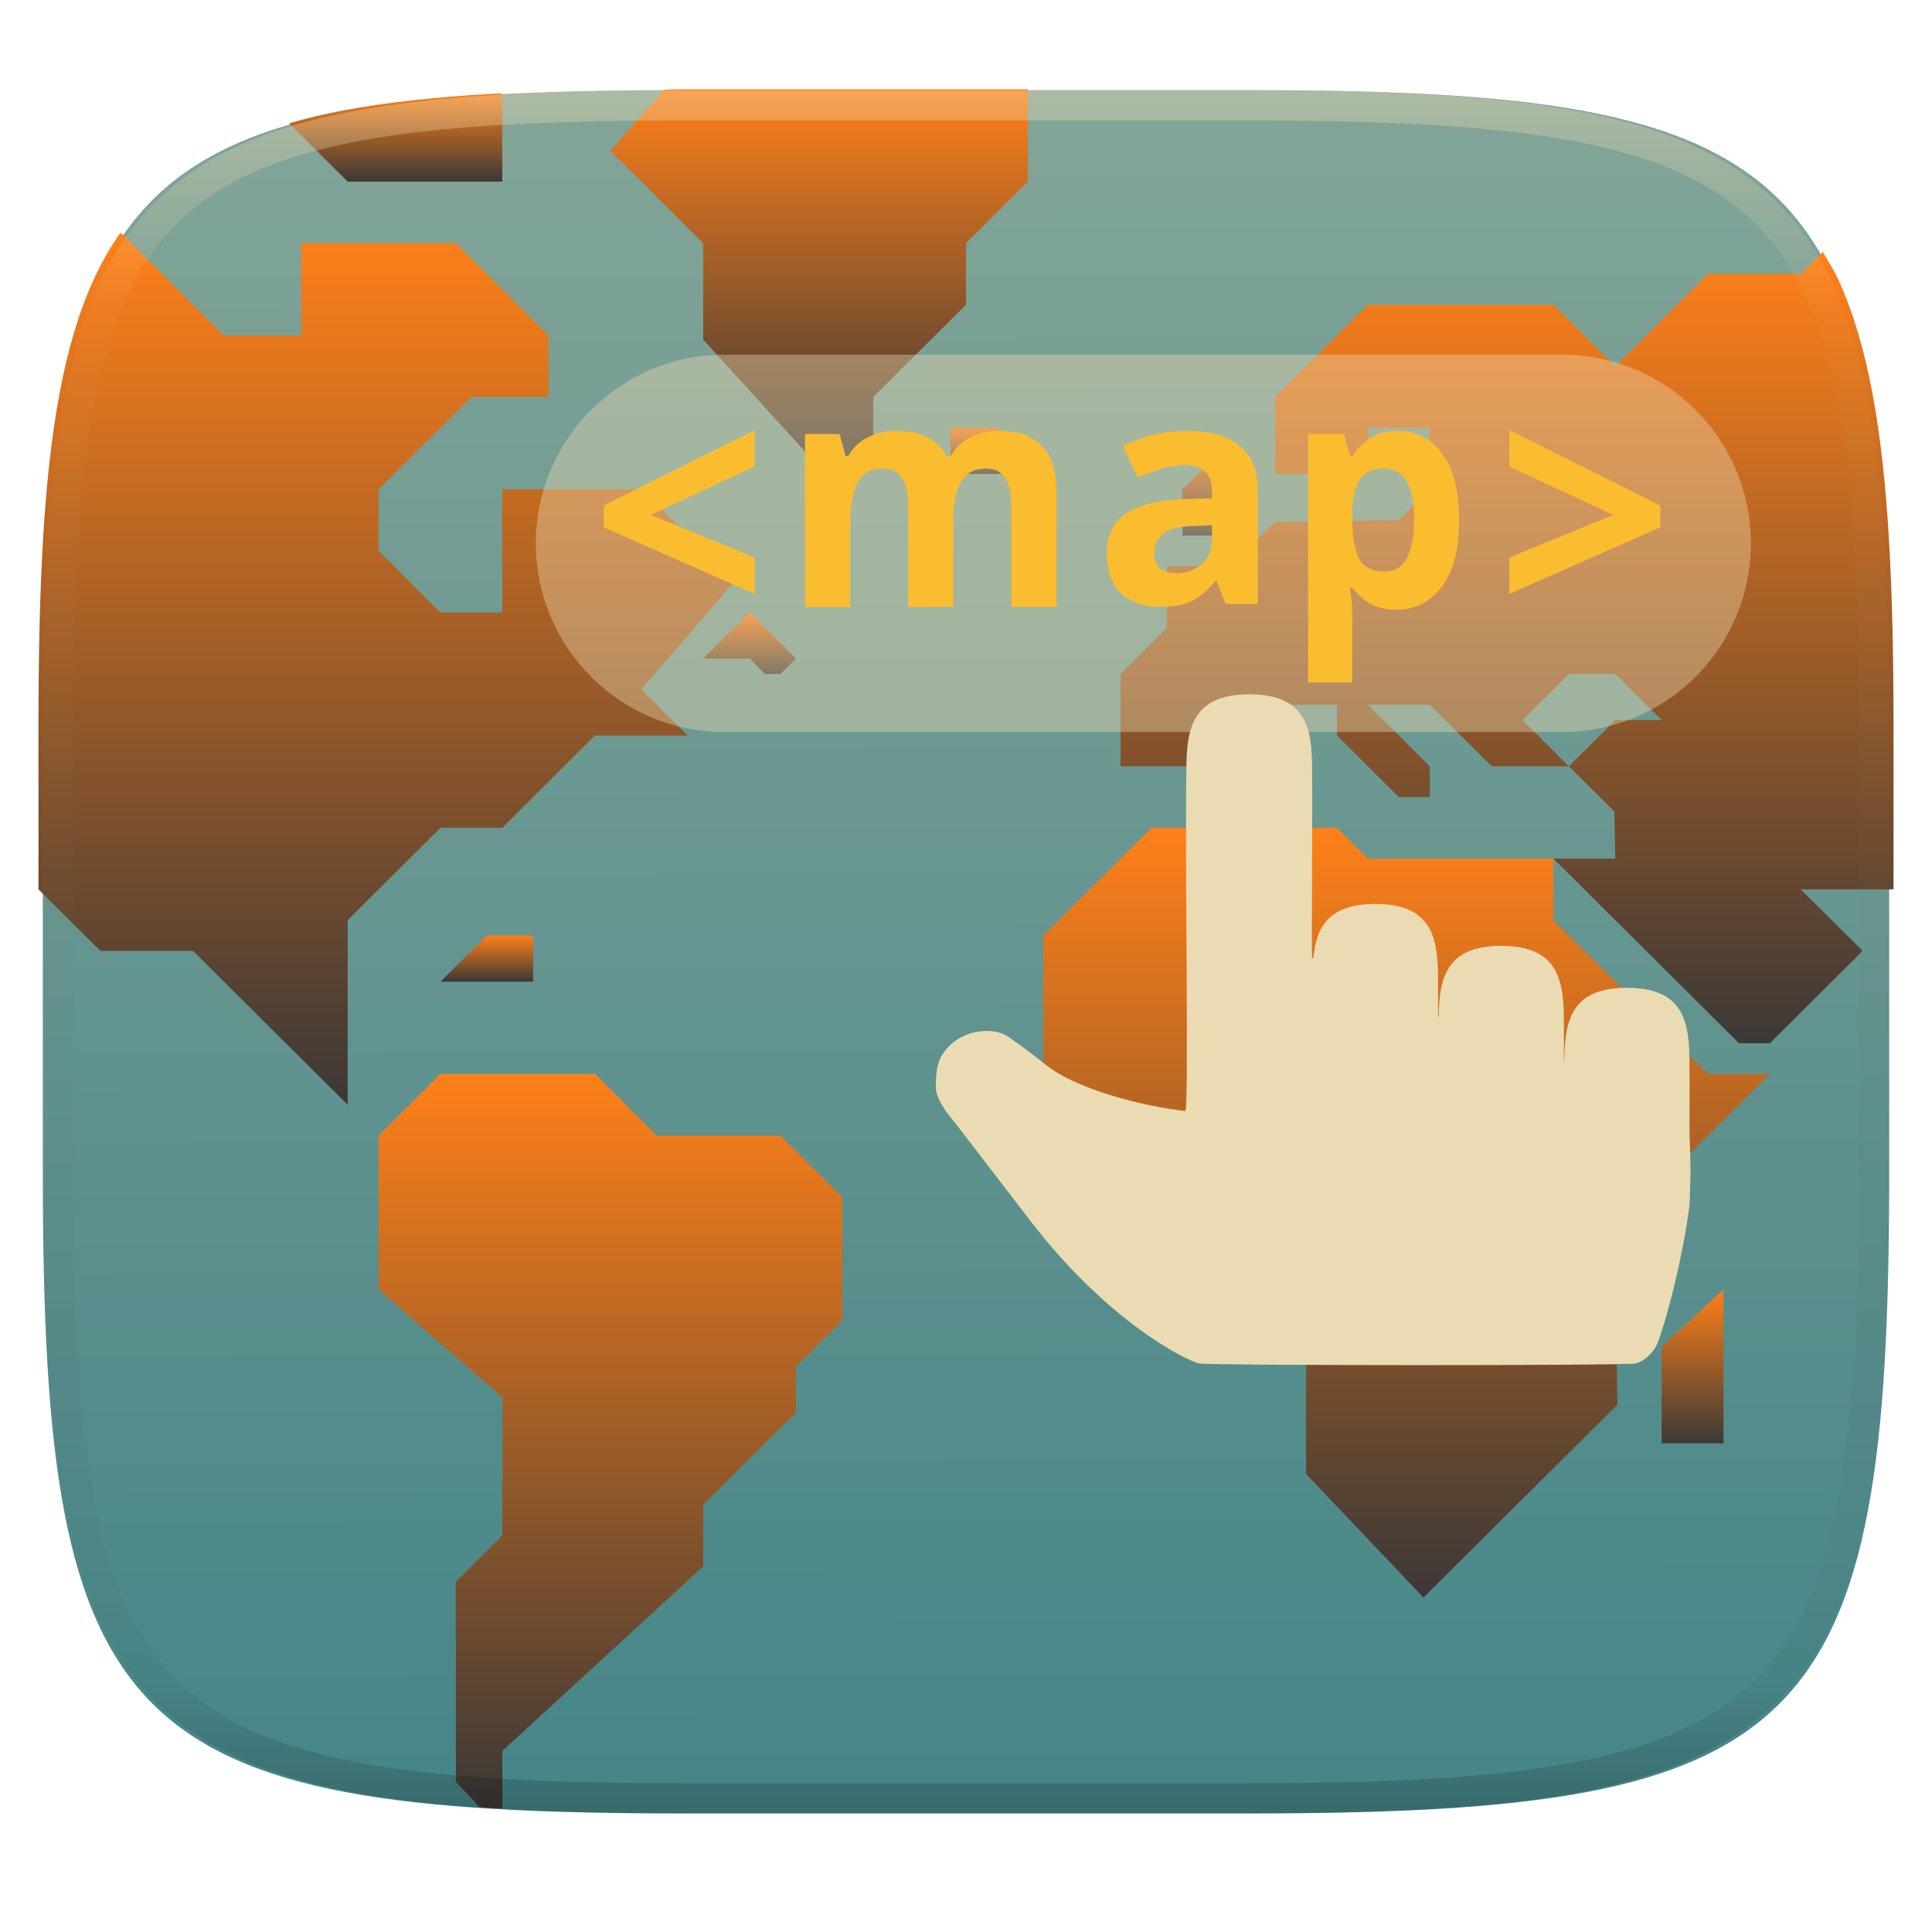
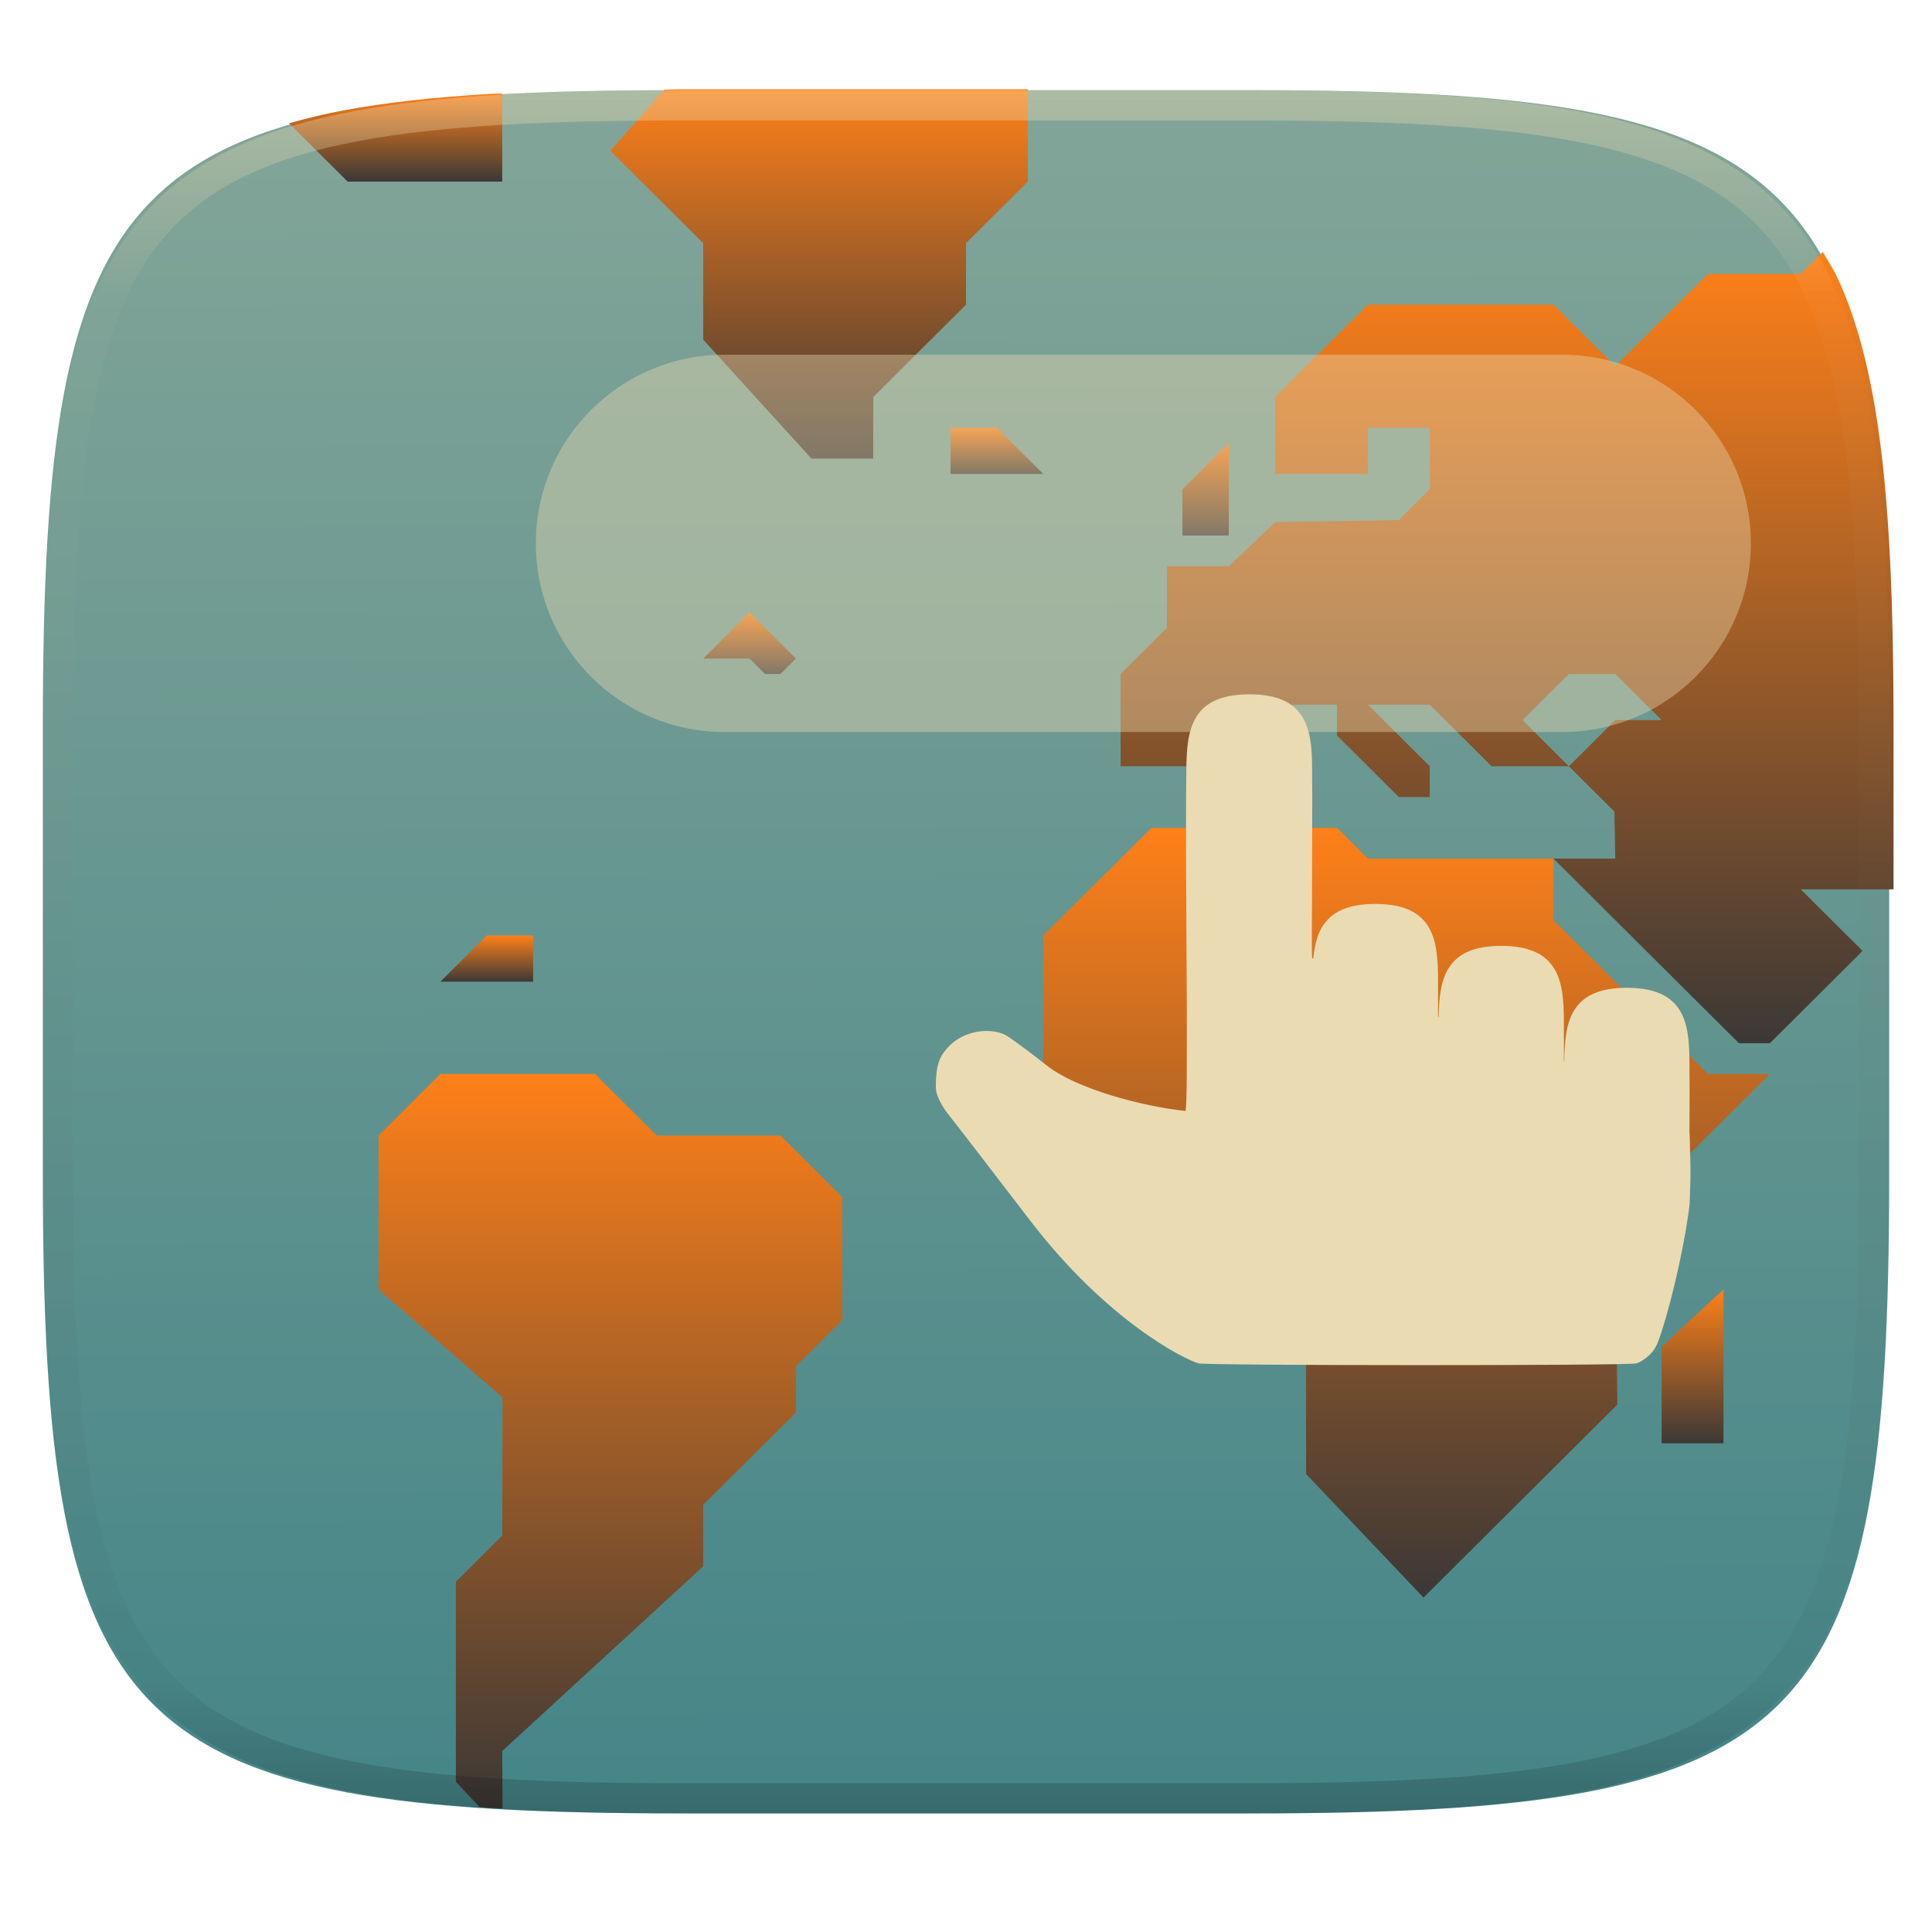
<svg xmlns="http://www.w3.org/2000/svg" fill="none" width="256" height="256" viewBox="0 0 256 256">
  <g clip-path="url(#clip0)">
    <g filter="url(#filter0_d)">
      <path fill="url(#paint0_linear)" d="M250.324 96.491C250.324 22.504 239.74 11.947 165.685 11.947H90.315C16.259 11.947 5.676 22.504 5.676 96.491V155.742C5.676 229.728 16.259 240.285 90.315 240.285H165.685C239.74 240.285 250.324 229.728 250.324 155.742V96.491Z" />
    </g>
    <path fill="url(#paint1_linear)" d="M63.539 239.441C64.089 239.477 64.56 239.539 65.12 239.572C65.555 239.597 66.147 239.583 66.588 239.607L66.549 232.015L93.178 207.55V199.394L105.468 187.161V181.046L111.612 174.929V158.62L103.419 150.464H87.032L78.839 142.31H58.356L50.161 150.464V170.853L66.604 185.193L66.549 203.472L60.405 209.589V236.091L63.539 239.441Z" />
    <path fill="url(#paint2_linear)" d="M99.322 81.148L93.178 87.265H99.322L101.371 89.304H103.419L105.468 87.265L99.322 81.148Z" />
    <path fill="url(#paint3_linear)" d="M177.16 109.69H152.58L138.242 123.961V144.349L148.483 154.543H162.822L168.967 160.659V166.775L173.064 170.852V195.317L188.62 211.682L214.308 186.115L214.031 162.697L234.515 142.31H226.321L205.838 121.923V113.768H181.257L177.16 109.69Z" />
    <path fill="url(#paint4_linear)" d="M250.902 117.845V96.374C250.902 87.126 250.735 78.869 250.299 71.499C250.081 67.815 249.796 64.353 249.43 61.099C249.064 57.845 248.618 54.801 248.078 51.952C247.538 49.104 246.904 46.451 246.164 43.982C245.425 41.513 244.579 39.226 243.613 37.111C242.999 35.764 242.248 34.6 241.533 33.388L238.611 36.296H226.321L214.031 48.529L205.838 40.374H181.258L168.968 52.607V62.8H181.258V56.683H189.451V64.839L185.353 68.915L168.968 69.191L162.822 75.032H154.629V83.187L148.483 89.304V101.534H160.773L168.968 93.38H177.161V97.458L185.353 105.613H189.451V101.534L181.258 93.38H189.451L197.643 101.534H207.885L201.741 95.419L207.885 89.304H214.031L220.175 95.419H214.031L207.885 101.534L213.919 107.54L214.031 113.767H205.838L230.419 138.232H234.514L238.611 134.156L246.804 125.999L238.611 117.845H250.902Z" />
    <path fill="url(#paint5_linear)" d="M156.677 70.954V64.838L162.822 58.722V70.954H156.677Z" />
    <path fill="url(#paint6_linear)" d="M220.176 191.24V178.456L228.37 170.852V191.24H220.176Z" />
    <path fill="url(#paint7_linear)" d="M136.193 11.831H90.136C89.347 11.831 88.788 11.88 88.013 11.882L80.888 19.986L93.178 32.218V45.001L107.517 60.761H115.71V52.607L128 40.374V32.218L136.193 24.064V11.831Z" />
    <path fill="url(#paint8_linear)" d="M125.951 56.683H132.097L138.242 62.799H125.951V56.683Z" />
    <path fill="url(#paint9_linear)" d="M70.646 123.961H64.501L58.355 130.078H70.646V123.961Z" />
-     <path fill="url(#paint10_linear)" d="M16.003 30.841C15.896 30.993 15.758 31.109 15.653 31.263C14.436 33.051 13.352 34.995 12.386 37.111C11.421 39.226 10.575 41.513 9.835 43.982C9.095 46.451 8.462 49.104 7.922 51.952C7.382 54.801 6.936 57.845 6.57 61.099C6.204 64.353 5.918 67.815 5.7 71.499C5.264 78.869 5.098 87.126 5.098 96.374V117.845L13.291 125.999H25.581L46.066 146.388V121.923L58.356 109.691H66.549L78.839 97.458H91.129L84.985 91.341L97.275 77.072L84.985 64.839H66.549V81.148H58.356L50.161 72.993V64.839L62.452 52.607H72.695V44.45L60.405 32.218H39.92V44.45H29.678L16.003 30.841Z" />
    <path fill="url(#paint11_linear)" d="M66.549 12.396C66.12 12.419 65.544 12.404 65.12 12.429C61.415 12.646 57.931 12.929 54.659 13.292C51.387 13.656 48.325 14.1 45.46 14.636C42.901 15.115 40.554 15.699 38.301 16.335L46.066 24.064H66.549V12.396Z" />
    <path fill="url(#paint12_linear)" fill-rule="evenodd" opacity=".4" d="M165.068 11.951C169.396 11.941 173.724 11.991 178.052 12.089C181.927 12.167 185.803 12.315 189.678 12.541C193.131 12.737 196.583 13.022 200.026 13.396C203.085 13.729 206.144 14.181 209.174 14.742C211.889 15.242 214.574 15.881 217.22 16.657C219.62 17.355 221.971 18.22 224.243 19.241C226.358 20.184 228.384 21.304 230.302 22.591C232.141 23.829 233.863 25.244 235.437 26.806C237.001 28.378 238.417 30.088 239.656 31.925C240.945 33.841 242.066 35.865 243.02 37.967C244.043 40.247 244.909 42.585 245.617 44.972C246.394 47.615 247.034 50.297 247.535 53.009C248.096 56.035 248.548 59.081 248.883 62.136C249.257 65.575 249.542 69.013 249.739 72.462C249.965 76.323 250.112 80.194 250.201 84.055C250.289 88.378 250.339 92.701 250.329 97.014V155.226C250.339 159.549 250.289 163.862 250.201 168.185C250.112 172.056 249.965 175.917 249.739 179.778C249.542 183.227 249.257 186.675 248.883 190.104C248.548 193.159 248.096 196.215 247.535 199.241C247.034 201.943 246.394 204.625 245.617 207.268C244.909 209.655 244.043 212.003 243.02 214.273C242.066 216.385 240.945 218.399 239.656 220.315C238.417 222.152 237.001 223.872 235.437 225.434C233.863 226.996 232.141 228.411 230.302 229.649C228.384 230.936 226.358 232.056 224.243 232.999C221.971 234.021 219.62 234.885 217.22 235.593C214.574 236.369 211.889 237.007 209.174 237.499C206.144 238.068 203.085 238.51 200.026 238.845C196.583 239.218 193.131 239.503 189.678 239.699C185.803 239.925 181.927 240.073 178.052 240.161C173.724 240.249 169.396 240.299 165.068 240.289H90.942C86.614 240.299 82.286 240.249 77.958 240.161C74.083 240.073 70.207 239.925 66.332 239.699C62.879 239.503 59.427 239.218 55.984 238.845C52.925 238.51 49.866 238.068 46.836 237.499C44.121 237.007 41.436 236.369 38.79 235.593C36.39 234.885 34.039 234.021 31.767 232.999C29.652 232.056 27.626 230.936 25.708 229.649C23.869 228.411 22.147 226.996 20.573 225.434C19.009 223.872 17.593 222.152 16.354 220.315C15.065 218.399 13.944 216.385 12.99 214.273C11.967 212.003 11.101 209.655 10.393 207.268C9.616 204.625 8.976 201.943 8.475 199.241C7.914 196.215 7.462 193.159 7.127 190.104C6.753 186.675 6.468 183.227 6.271 179.778C6.045 175.917 5.898 172.056 5.809 168.185C5.721 163.862 5.671 159.549 5.681 155.226V97.014C5.671 92.701 5.721 88.378 5.809 84.055C5.898 80.194 6.045 76.323 6.271 72.462C6.468 69.013 6.753 65.575 7.127 62.136C7.462 59.081 7.914 56.035 8.475 53.009C8.976 50.297 9.616 47.615 10.393 44.972C11.101 42.585 11.967 40.247 12.99 37.967C13.944 35.865 15.065 33.841 16.354 31.925C17.593 30.088 19.009 28.378 20.573 26.806C22.147 25.244 23.869 23.829 25.708 22.591C27.626 21.304 29.652 20.184 31.767 19.241C34.039 18.22 36.39 17.355 38.79 16.657C41.436 15.881 44.121 15.242 46.836 14.742C49.866 14.181 52.925 13.729 55.984 13.396C59.427 13.022 62.879 12.737 66.332 12.541C70.207 12.315 74.083 12.167 77.958 12.089C82.286 11.991 86.614 11.941 90.942 11.951H165.068ZM165.078 15.96C169.376 15.95 173.675 15.999 177.973 16.087C181.8 16.176 185.626 16.323 189.452 16.539C192.836 16.736 196.219 17.011 199.583 17.384C202.554 17.699 205.515 18.131 208.446 18.681C211.023 19.153 213.58 19.762 216.099 20.499C218.322 21.147 220.495 21.953 222.6 22.896C224.509 23.751 226.338 24.763 228.069 25.922C229.692 27.013 231.207 28.26 232.594 29.646C233.981 31.031 235.23 32.544 236.332 34.165C237.492 35.894 238.506 37.712 239.361 39.608C240.306 41.72 241.112 43.892 241.761 46.102C242.509 48.617 243.109 51.162 243.591 53.736C244.132 56.664 244.565 59.611 244.889 62.578C245.263 65.938 245.539 69.308 245.735 72.688C245.952 76.51 246.109 80.322 246.188 84.144C246.276 88.437 246.325 92.721 246.325 97.014V155.226C246.325 159.519 246.276 163.803 246.188 168.096C246.109 171.918 245.952 175.74 245.735 179.552C245.539 182.932 245.263 186.302 244.889 189.672C244.565 192.629 244.132 195.576 243.591 198.504C243.109 201.078 242.509 203.623 241.761 206.138C241.112 208.358 240.306 210.52 239.361 212.632C238.506 214.528 237.492 216.356 236.332 218.075C235.23 219.706 233.981 221.219 232.594 222.604C231.207 223.98 229.692 225.227 228.069 226.318C226.338 227.477 224.509 228.489 222.6 229.344C220.495 230.297 218.322 231.093 216.099 231.741C213.58 232.478 211.023 233.087 208.446 233.559C205.515 234.109 202.554 234.541 199.583 234.865C196.219 235.229 192.836 235.514 189.452 235.701C185.626 235.917 181.8 236.074 177.973 236.153C173.675 236.251 169.376 236.29 165.078 236.29C165.078 236.29 165.078 236.29 165.068 236.29H90.942C90.932 236.29 90.932 236.29 90.932 236.29C86.634 236.29 82.335 236.251 78.037 236.153C74.21 236.074 70.384 235.917 66.558 235.701C63.174 235.514 59.791 235.229 56.426 234.865C53.456 234.541 50.495 234.109 47.564 233.559C44.987 233.087 42.429 232.478 39.911 231.741C37.688 231.093 35.515 230.297 33.41 229.344C31.501 228.489 29.672 227.477 27.941 226.318C26.318 225.227 24.803 223.98 23.416 222.604C22.029 221.219 20.78 219.706 19.678 218.075C18.518 216.356 17.504 214.528 16.649 212.632C15.704 210.52 14.898 208.358 14.249 206.138C13.501 203.623 12.901 201.078 12.419 198.504C11.878 195.576 11.445 192.629 11.121 189.672C10.747 186.302 10.472 182.932 10.275 179.552C10.058 175.74 9.901 171.918 9.822 168.096C9.734 163.803 9.685 159.519 9.685 155.226V97.014C9.685 92.721 9.734 88.437 9.822 84.144C9.901 80.322 10.058 76.51 10.275 72.688C10.472 69.308 10.747 65.938 11.121 62.578C11.445 59.611 11.878 56.664 12.419 53.736C12.901 51.162 13.501 48.617 14.249 46.102C14.898 43.892 15.704 41.72 16.649 39.608C17.504 37.712 18.518 35.894 19.678 34.165C20.78 32.544 22.029 31.031 23.416 29.646C24.803 28.26 26.318 27.013 27.941 25.922C29.672 24.763 31.501 23.751 33.41 22.896C35.515 21.953 37.688 21.147 39.911 20.499C42.429 19.762 44.987 19.153 47.564 18.681C50.495 18.131 53.456 17.699 56.426 17.384C59.791 17.011 63.174 16.736 66.558 16.539C70.384 16.323 74.21 16.176 78.037 16.087C82.335 15.999 86.634 15.95 90.932 15.96C90.932 15.96 90.932 15.96 90.942 15.96H165.068C165.078 15.96 165.078 15.96 165.078 15.96Z" clip-rule="evenodd" />
    <path fill="#ebdbb2" opacity=".4" d="M71 72C71 58.193 82.193 47 96 47H207C220.807 47 232 58.193 232 72V72C232 85.807 220.807 97 207 97H96C82.193 97 71 85.807 71 72V72Z" />
    <path opacity=".2" d="M100 60.333L80 70.314V73.204L100 82.026V77.202L86.231 71.557L100 65.158V60.333ZM200 60.333V65.158L213.77 71.557L200 77.202V82.026L220 73.204V70.314L200 60.333ZM118.77 60.425C117.51 60.425 116.29 60.687 115.111 61.219C113.958 61.75 113.046 62.602 112.376 63.777H112.051L111.25 60.841H106.667V83.758H112.656V72.977C112.656 70.543 112.971 68.678 113.587 67.391C114.231 66.076 115.376 65.418 117.038 65.418C119.236 65.418 120.332 67.064 120.332 70.366V83.758H126.335V72.254C126.335 70.044 126.674 68.351 127.344 67.176C128.014 66.001 129.128 65.418 130.71 65.418C132.908 65.418 134.01 67.064 134.01 70.366V83.758H140V68.816C140 65.879 139.353 63.751 138.066 62.436C136.807 61.093 134.934 60.425 132.441 60.425C131.182 60.425 129.95 60.687 128.743 61.219C127.564 61.75 126.634 62.602 125.964 63.777H125.443C124.826 62.63 123.958 61.796 122.832 61.264C121.733 60.705 120.378 60.425 118.77 60.425ZM157.337 60.425C155.749 60.425 154.226 60.613 152.747 60.997C151.269 61.354 149.947 61.839 148.77 62.443L150.775 66.596C151.815 66.13 152.853 65.752 153.893 65.451C154.934 65.121 156.001 64.956 157.096 64.956C158.191 64.956 159.04 65.227 159.642 65.776C160.272 66.325 160.592 67.188 160.592 68.367V69.357L156.686 69.474C153.346 69.611 150.85 70.25 149.18 71.375C147.51 72.5 146.667 74.255 146.667 76.642C146.667 79.084 147.325 80.874 148.639 82.026C149.953 83.178 151.608 83.758 153.607 83.758C155.468 83.758 156.934 83.486 158.001 82.938C159.069 82.389 160.083 81.514 161.042 80.307H161.204L162.396 83.348H166.667V68.367C166.667 65.679 165.86 63.693 164.245 62.404C162.657 61.087 160.349 60.425 157.337 60.425ZM185.254 60.425C183.711 60.425 182.465 60.757 181.497 61.427C180.53 62.097 179.755 62.895 179.18 63.816H178.9L178.079 60.841H173.333V93.758H179.18V84.539C179.18 83.478 179.07 82.365 178.861 81.193H179.18C179.755 81.946 180.504 82.636 181.419 83.25C182.334 83.836 183.561 84.122 185.104 84.122C187.51 84.122 189.486 83.118 191.029 81.108C192.571 79.098 193.333 76.142 193.333 72.234C193.333 68.354 192.597 65.421 191.107 63.439C189.616 61.429 187.66 60.425 185.254 60.425ZM183.372 65.412C186.04 65.412 187.376 67.662 187.376 72.156C187.376 74.389 187.047 76.106 186.393 77.306C185.766 78.478 184.784 79.064 183.451 79.064C181.829 79.064 180.699 78.478 180.072 77.306C179.47 76.106 179.18 74.394 179.18 72.189V71.518C179.206 69.48 179.522 67.959 180.15 66.954C180.777 65.922 181.856 65.412 183.372 65.412ZM160.592 72.938V74.793C160.592 76.22 160.142 77.324 159.238 78.12C158.335 78.888 157.219 79.272 155.905 79.272C155.029 79.272 154.317 79.083 153.77 78.699C153.222 78.288 152.949 77.607 152.949 76.674C152.949 75.605 153.341 74.748 154.108 74.09C154.875 73.431 156.238 73.077 158.21 73.022L160.592 72.938Z" />
-     <path fill="url(#paint13_linear)" d="M100 57L80 66.981V69.871L100 78.693V73.868L86.231 68.224L100 61.824V57ZM200 57V61.824L213.77 68.224L200 73.868V78.693L220 69.871V66.981L200 57ZM118.77 57.091C117.51 57.091 116.29 57.354 115.111 57.885C113.958 58.417 113.046 59.269 112.376 60.444H112.051L111.25 57.508H106.667V80.424H112.656V69.643C112.656 67.209 112.971 65.344 113.587 64.057C114.231 62.742 115.376 62.085 117.038 62.085C119.236 62.085 120.332 63.731 120.332 67.033V80.424H126.335V68.921C126.335 66.71 126.674 65.017 127.344 63.842C128.014 62.667 129.128 62.085 130.71 62.085C132.908 62.085 134.01 63.731 134.01 67.033V80.424H140V65.483C140 62.545 139.353 60.418 138.066 59.103C136.807 57.76 134.934 57.091 132.441 57.091C131.182 57.091 129.95 57.354 128.743 57.885C127.564 58.417 126.634 59.269 125.964 60.444H125.443C124.826 59.297 123.958 58.463 122.832 57.931C121.733 57.371 120.378 57.091 118.77 57.091ZM157.337 57.091C155.749 57.091 154.226 57.28 152.747 57.664C151.269 58.021 149.947 58.506 148.77 59.109L150.775 63.263C151.815 62.797 152.853 62.419 153.893 62.117C154.934 61.788 156.001 61.622 157.096 61.622C158.191 61.622 159.04 61.894 159.642 62.443C160.272 62.991 160.592 63.854 160.592 65.034V66.023L156.686 66.141C153.346 66.278 150.85 66.917 149.18 68.042C147.51 69.166 146.667 70.922 146.667 73.309C146.667 75.75 147.325 77.54 148.639 78.693C149.953 79.845 151.608 80.424 153.607 80.424C155.468 80.424 156.934 80.153 158.001 79.604C159.069 79.055 160.083 78.181 161.042 76.974H161.204L162.396 80.014H166.667V65.034C166.667 62.345 165.86 60.36 164.245 59.07C162.657 57.753 160.349 57.091 157.337 57.091ZM185.254 57.091C183.711 57.091 182.465 57.424 181.497 58.094C180.53 58.764 179.755 59.562 179.18 60.483H178.9L178.079 57.508H173.333V90.424H179.18V81.206C179.18 80.145 179.07 79.032 178.861 77.859H179.18C179.755 78.613 180.504 79.302 181.419 79.917C182.334 80.503 183.561 80.789 185.104 80.789C187.51 80.789 189.486 79.785 191.029 77.775C192.571 75.765 193.333 72.809 193.333 68.901C193.333 65.021 192.597 62.087 191.107 60.105C189.616 58.096 187.66 57.091 185.254 57.091ZM183.372 62.078C186.04 62.078 187.376 64.329 187.376 68.823C187.376 71.056 187.047 72.772 186.393 73.973C185.766 75.145 184.784 75.731 183.451 75.731C181.829 75.731 180.699 75.145 180.072 73.973C179.47 72.772 179.18 71.061 179.18 68.856V68.185C179.206 66.147 179.522 64.626 180.15 63.621C180.777 62.588 181.856 62.078 183.372 62.078ZM160.592 69.604V71.46C160.592 72.886 160.142 73.991 159.238 74.787C158.335 75.555 157.219 75.939 155.905 75.939C155.029 75.939 154.317 75.75 153.77 75.366C153.222 74.954 152.949 74.274 152.949 73.341C152.949 72.271 153.341 71.415 154.108 70.757C154.875 70.098 156.238 69.744 158.21 69.689L160.592 69.604Z" />
    <path opacity=".2" d="M165.548 94.778C157.211 94.778 157.208 100.333 157.189 105.889C157.131 109.322 157.146 116.488 157.211 127.059C157.314 143.956 157.283 149.259 157.081 149.986C151.321 149.379 142.608 147.051 138.71 143.967C136.163 141.946 133.635 140.093 133.098 139.854C130.861 138.86 127.688 139.486 125.868 141.287C124.61 142.532 124.144 143.641 124.034 145.638C123.949 147.164 124 147.524 124.468 148.535C124.763 149.172 125.297 150.026 125.651 150.434C126.006 150.841 130.856 157.132 136.431 164.42C146.755 177.918 157.026 182.924 158.796 183.428C159.878 183.736 215.677 183.746 216.797 183.439C217.306 183.299 218.041 182.831 218.566 182.311C219.303 181.581 219.579 181.048 220.151 179.283C221.789 174.232 223.423 166.549 223.886 162.28C224.087 157.32 223.98 157.131 223.886 153.111C223.884 153.036 223.867 152.969 223.864 152.894C223.872 149.322 223.894 146.302 223.864 144.778C223.881 139.222 223.893 133.667 215.57 133.667C208.061 133.667 207.363 138.218 207.277 143.183C207.264 143.317 207.224 143.45 207.222 143.584C207.225 142.242 207.238 140.042 207.222 139.223C207.239 133.666 207.241 128.111 198.918 128.111C191.458 128.111 190.718 132.604 190.624 137.53C190.602 137.541 190.581 137.55 190.559 137.563C190.559 137.534 190.55 137.264 190.548 137.205C190.549 136.206 190.561 134.331 190.548 133.667C190.565 128.111 190.566 122.556 182.243 122.556C175.918 122.556 174.399 125.771 174.026 129.75C174.016 129.752 173.886 129.782 173.885 129.783C173.766 129.826 173.863 123.032 173.863 115.72C173.863 110.712 173.899 107.736 173.863 105.89C173.88 100.334 173.885 94.778 165.548 94.778L165.548 94.778Z" />
    <path fill="#ebdbb2" d="M165.548 92C157.211 92 157.208 97.555 157.189 103.111C157.131 106.544 157.146 113.71 157.211 124.281C157.314 141.178 157.283 146.482 157.081 147.208C151.321 146.601 142.608 144.274 138.71 141.189C136.163 139.168 133.635 137.315 133.098 137.077C130.861 136.083 127.688 136.709 125.868 138.509C124.61 139.754 124.144 140.864 124.034 142.86C123.949 144.386 124 144.747 124.468 145.757C124.763 146.394 125.297 147.249 125.651 147.656C126.006 148.064 130.856 154.354 136.431 161.643C146.755 175.141 157.026 180.146 158.796 180.65C159.878 180.959 215.677 180.968 216.797 180.661C217.306 180.522 218.041 180.053 218.566 179.533C219.303 178.803 219.579 178.27 220.151 176.505C221.789 171.454 223.423 163.771 223.886 159.502C224.087 154.542 223.98 154.354 223.886 150.334C223.884 150.258 223.867 150.192 223.864 150.117C223.872 146.544 223.894 143.524 223.864 142C223.881 136.444 223.893 130.889 215.57 130.889C208.061 130.889 207.363 135.44 207.277 140.405C207.264 140.539 207.224 140.673 207.222 140.807C207.225 139.464 207.238 137.264 207.222 136.445C207.239 130.889 207.241 125.334 198.918 125.334C191.458 125.334 190.718 129.826 190.624 134.752C190.602 134.764 190.581 134.772 190.559 134.785C190.559 134.756 190.55 134.486 190.548 134.427C190.549 133.428 190.561 131.554 190.548 130.889C190.565 125.333 190.566 119.778 182.243 119.778C175.918 119.778 174.399 122.993 174.026 126.972C174.016 126.974 173.886 127.005 173.885 127.005C173.766 127.048 173.863 120.255 173.863 112.943C173.863 107.934 173.899 104.958 173.863 103.112C173.88 97.556 173.885 92.001 165.548 92.001L165.548 92Z" />
  </g>
  <defs>
    <linearGradient id="paint0_linear" x1="51.474" x2="52.096" y1="12.995" y2="239.997" gradientUnits="userSpaceOnUse">
      <stop stop-color="#83a598" />
      <stop offset="1" stop-color="#458588" />
    </linearGradient>
    <linearGradient id="paint1_linear" x1="80.886" x2="80.886" y1="241.769" y2="142.31" gradientUnits="userSpaceOnUse">
      <stop offset=".022" stop-color="#3c3836" />
      <stop offset="1" stop-color="#fe8019" />
    </linearGradient>
    <linearGradient id="paint2_linear" x1="99.323" x2="99.323" y1="89.485" y2="81.148" gradientUnits="userSpaceOnUse">
      <stop offset=".022" stop-color="#3c3836" />
      <stop offset="1" stop-color="#fe8019" />
    </linearGradient>
    <linearGradient id="paint3_linear" x1="186.379" x2="186.379" y1="213.948" y2="109.69" gradientUnits="userSpaceOnUse">
      <stop offset=".022" stop-color="#3c3836" />
      <stop offset="1" stop-color="#fe8019" />
    </linearGradient>
    <linearGradient id="paint4_linear" x1="199.692" x2="199.692" y1="140.562" y2="33.388" gradientUnits="userSpaceOnUse">
      <stop offset=".022" stop-color="#3c3836" />
      <stop offset="1" stop-color="#fe8019" />
    </linearGradient>
    <linearGradient id="paint5_linear" x1="159.75" x2="159.75" y1="71.226" y2="58.722" gradientUnits="userSpaceOnUse">
      <stop offset=".022" stop-color="#3c3836" />
      <stop offset="1" stop-color="#fe8019" />
    </linearGradient>
    <linearGradient id="paint6_linear" x1="224.273" x2="224.273" y1="191.693" y2="170.852" gradientUnits="userSpaceOnUse">
      <stop offset=".022" stop-color="#3c3836" />
      <stop offset="1" stop-color="#fe8019" />
    </linearGradient>
    <linearGradient id="paint7_linear" x1="108.541" x2="108.541" y1="61.848" y2="11.831" gradientUnits="userSpaceOnUse">
      <stop offset=".022" stop-color="#3c3836" />
      <stop offset="1" stop-color="#fe8019" />
    </linearGradient>
    <linearGradient id="paint8_linear" x1="132.097" x2="132.097" y1="62.935" y2="56.683" gradientUnits="userSpaceOnUse">
      <stop offset=".022" stop-color="#3c3836" />
      <stop offset="1" stop-color="#fe8019" />
    </linearGradient>
    <linearGradient id="paint9_linear" x1="64.501" x2="64.501" y1="130.214" y2="123.961" gradientUnits="userSpaceOnUse">
      <stop offset=".022" stop-color="#3c3836" />
      <stop offset="1" stop-color="#fe8019" />
    </linearGradient>
    <linearGradient id="paint10_linear" x1="51.187" x2="51.187" y1="148.956" y2="30.841" gradientUnits="userSpaceOnUse">
      <stop offset=".022" stop-color="#3c3836" />
      <stop offset="1" stop-color="#fe8019" />
    </linearGradient>
    <linearGradient id="paint11_linear" x1="52.425" x2="52.425" y1="24.323" y2="12.396" gradientUnits="userSpaceOnUse">
      <stop offset=".022" stop-color="#3c3836" />
      <stop offset="1" stop-color="#fe8019" />
    </linearGradient>
    <linearGradient id="paint12_linear" x1="132.082" x2="132.082" y1="11.95" y2="240.29" gradientUnits="userSpaceOnUse">
      <stop stop-color="#ebdbb2" />
      <stop offset=".125" stop-color="#ebdbb2" stop-opacity=".098" />
      <stop offset=".925" stop-opacity=".098" />
      <stop offset="1" stop-opacity=".498" />
    </linearGradient>
    <linearGradient id="paint13_linear" x1="80" x2="80" y1="57" y2="90.424" gradientUnits="userSpaceOnUse">
      <stop offset="0" stop-color="#fabd2f" />
      <stop offset=".5" stop-color="#fabd2f" />
      <stop offset="1" stop-color="#fabd2f" />
    </linearGradient>
    <clipPath id="clip0">
      <rect fill="#ebdbb2" width="256" height="256" />
    </clipPath>
  </defs>
</svg>